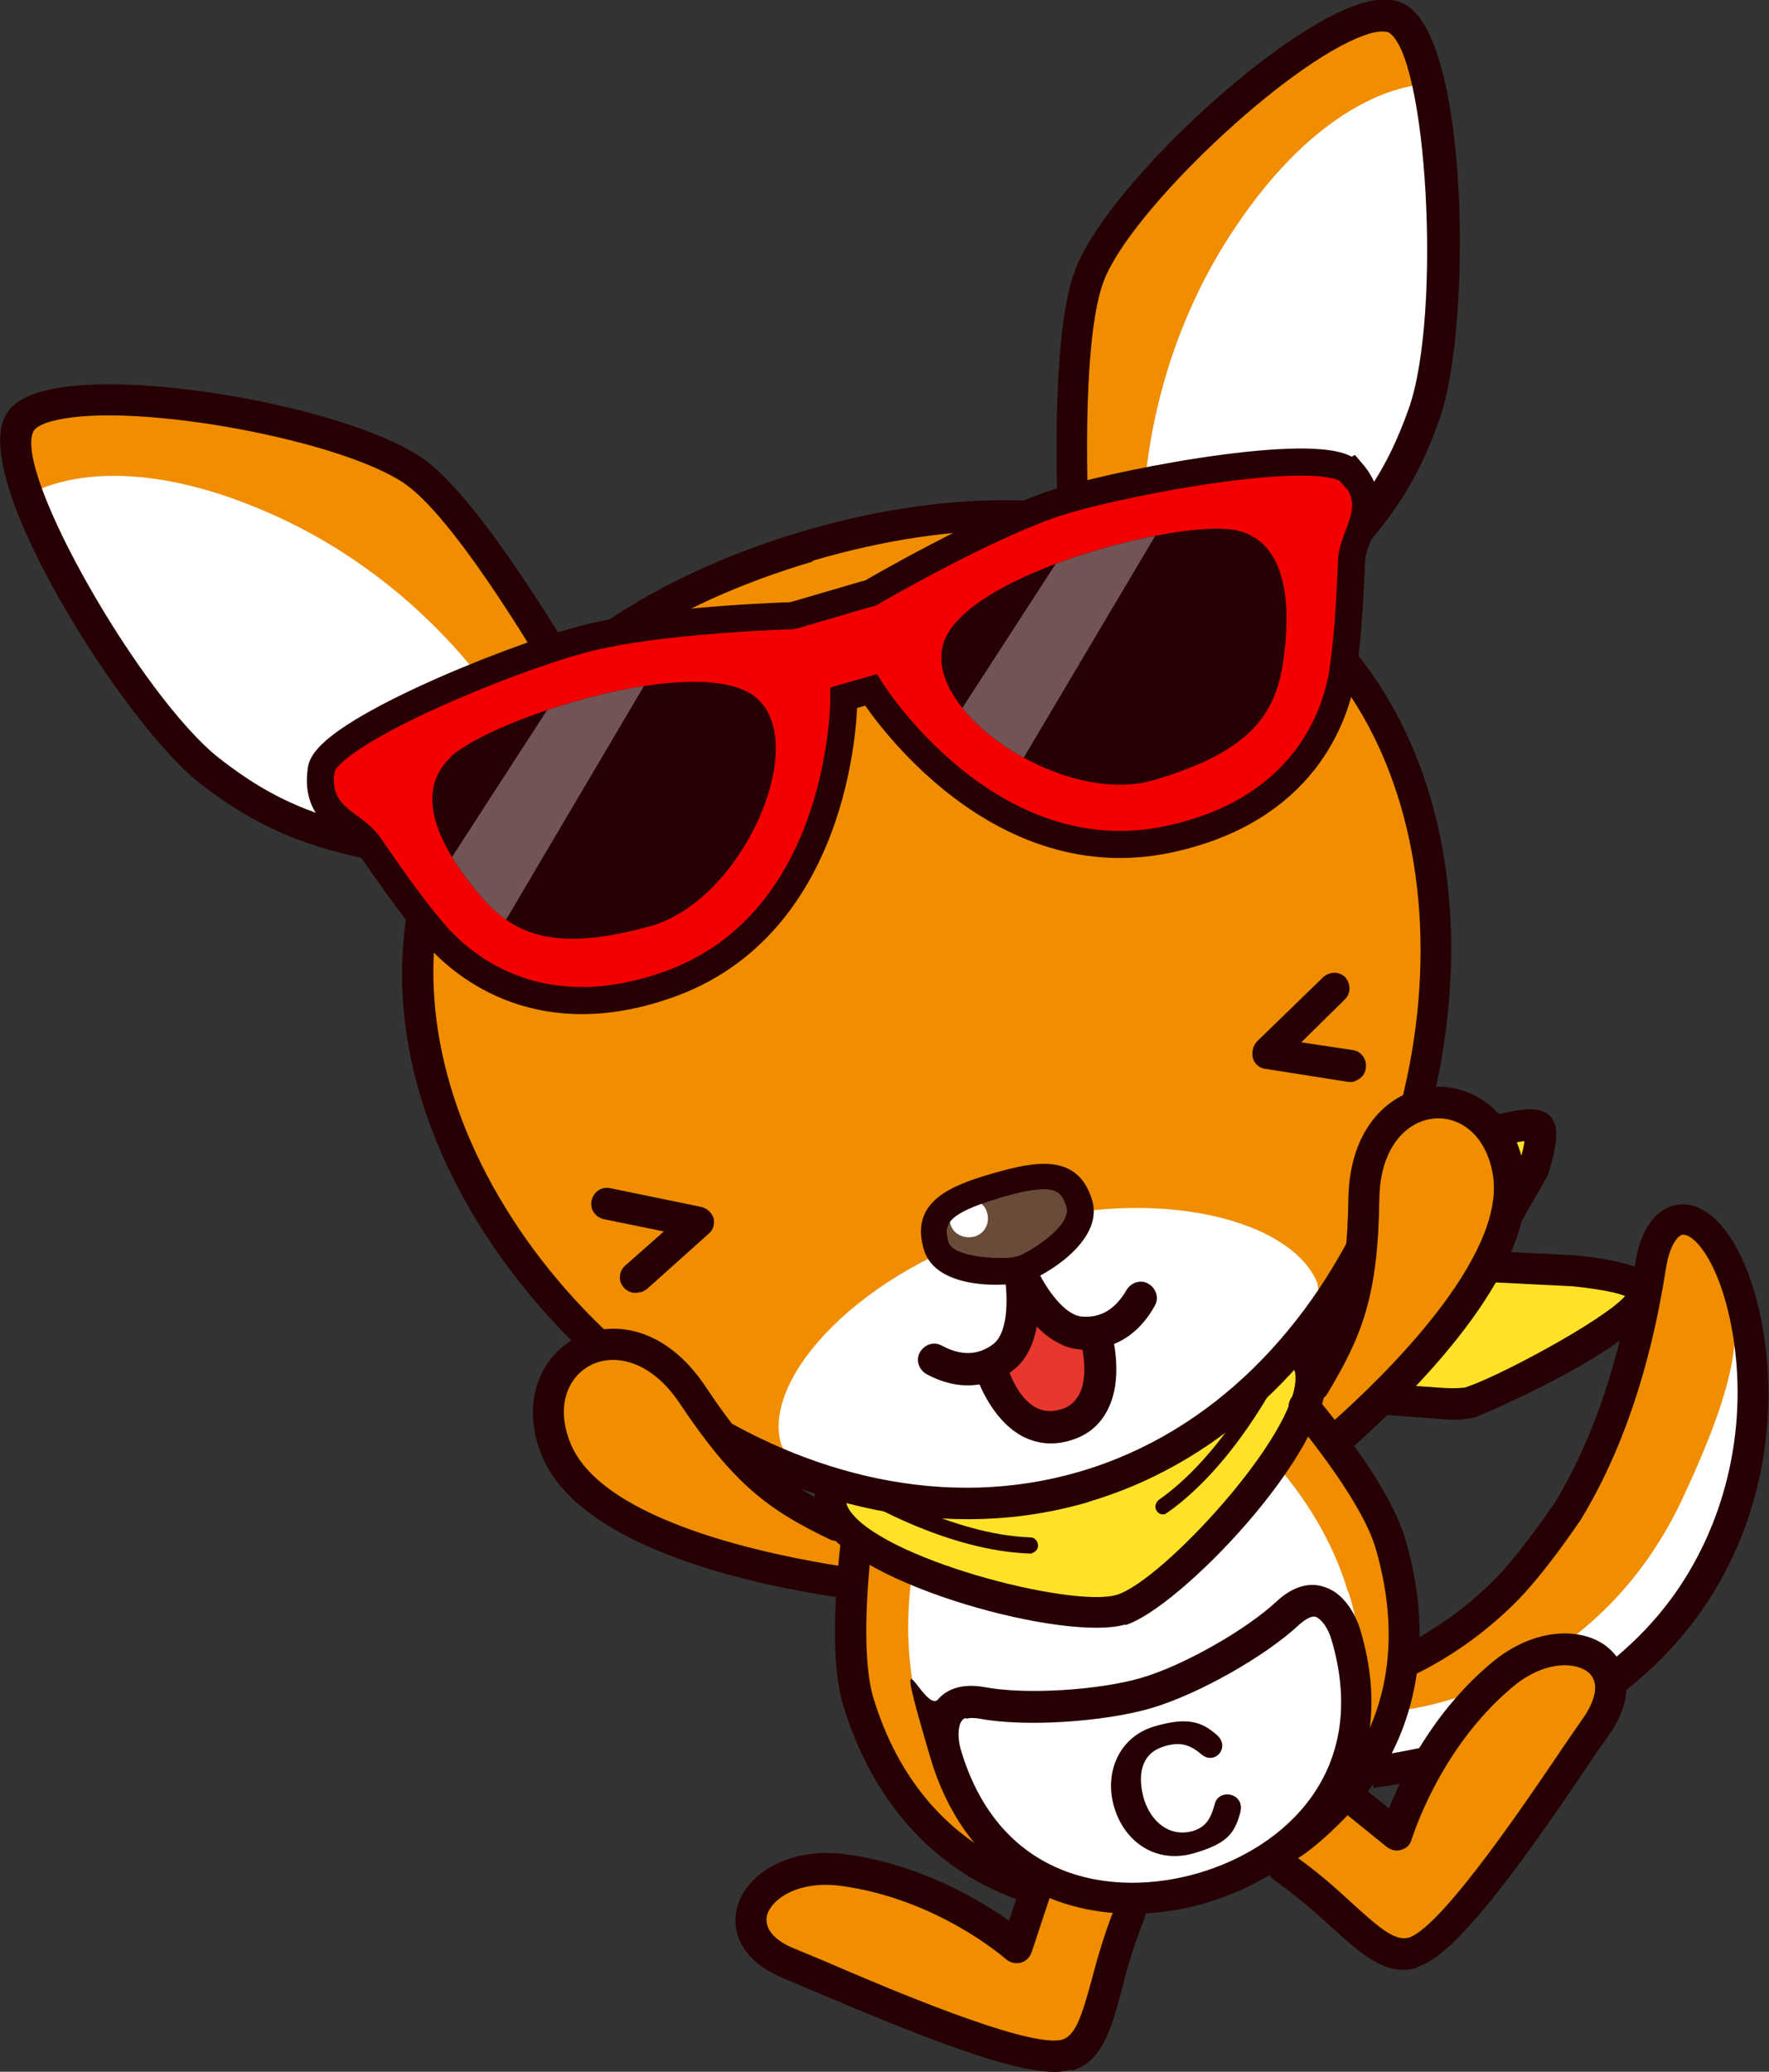
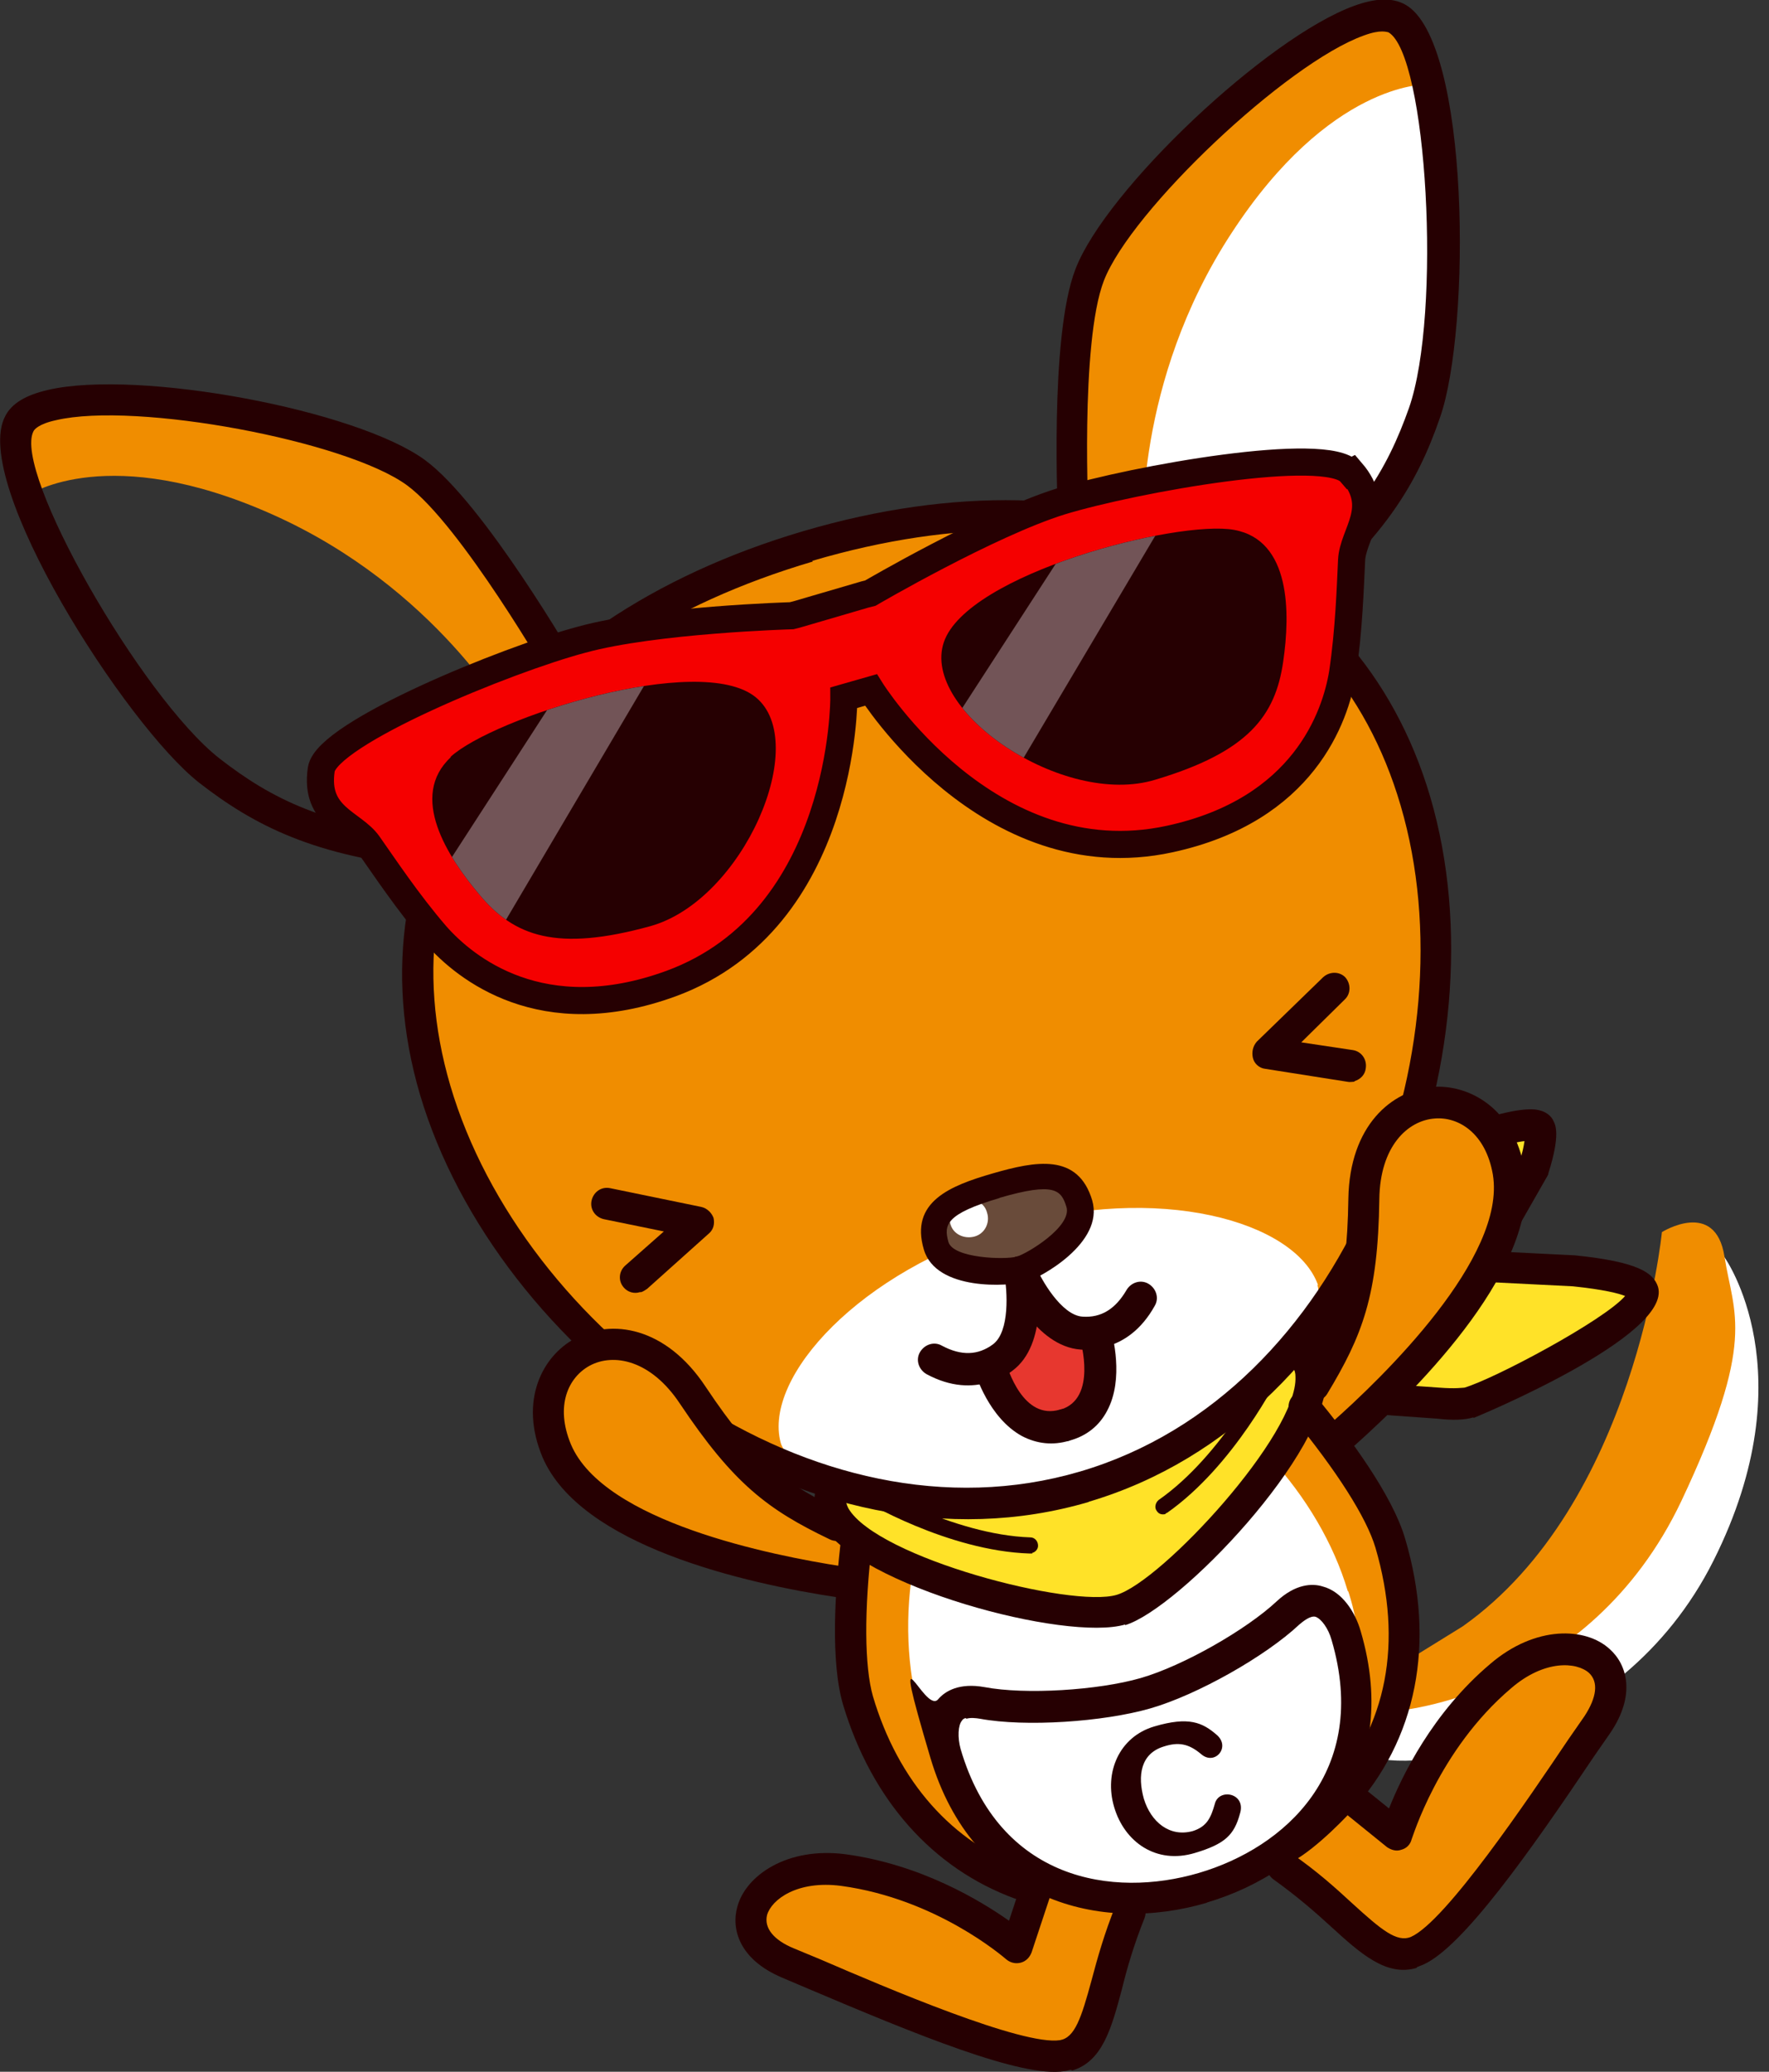
<svg xmlns="http://www.w3.org/2000/svg" viewBox="0 0 274.2 321">
  <rect x="0" y="0" width="274.2" height="321" fill="#333333" stroke="none" />
  <defs>
    <clipPath id="clippath">
      <path d="m191.3,82.1c-8.8-1.6-41.4,6.8-45,17.4-3.6,10.6,18.5,25.7,32.8,21.3,14.4-4.3,18.6-9.9,19.8-18.3,1.1-7.5,1.2-18.8-7.6-20.4Z" fill="none" />
    </clipPath>
    <clipPath id="clippath-1">
      <path d="m69.8,117.3c6.6-6.1,38.6-16.3,47.3-9.3s-1.9,31.5-16.3,35.5c-14.5,4-21.1,1.6-26.5-4.9-4.9-5.8-11-15.2-4.4-21.3Z" fill="none" />
    </clipPath>
  </defs>
  <g>
    <g>
      <g>
        <path d="m201.8,215s7.9-11.2,8.2-26.4c.3-16,12.3-24.2,19.7-15.1,7.4,9.1,7.4,21.6-22.5,51.3l-5.3-9.8Z" fill="#f08d00" />
        <path d="m131.2,235.7s-12.7-5.2-21.1-17.7c-8.9-13.3-23.4-13.7-24.7-2-1.3,11.6,5.5,22.2,46.7,30.9l-.8-11.1Z" fill="#f08d00" />
        <path d="m211.9,271.8l5.3-10.3s28.8-9.7,37-30.3c8.2-20.6,13.1-36.4,13.1-36.4,0,0,12.9,17.9-1.7,47-14.6,29.1-47.5,33.3-53.7,30.1" fill="#fff" />
        <path d="m216.3,265.1s29.9-2.2,44.3-32.5c11.8-25,8.1-28.9,6.7-37.9-1.4-9-9.7-3.8-9.7-3.8,0,0-4.1,42.2-30.9,61.1l-7.6,4.7-2.8,8.3Z" fill="#f08d00" />
-         <path d="m227.7,273.9c-4.6,1.4-9.6,2.4-14.8,3.1l-.7-4.8c20.8-2.8,36.9-11.2,46.7-24.3,8.4-11.3,12-26.1,9.8-40.5-1.8-11.4-5.9-16.1-7.8-16.1-.7,0-2.1,1.4-2.7,5.4-2.4,15.3-6.8,28.3-13.2,38.8-.3.4-5.6,8.4-10.4,13.1-4.6,4.5-9.8,8.2-15.6,11l-2.1-4.3c5.3-2.6,10.1-6,14.3-10.1,4.5-4.4,9.6-12.2,9.7-12.2,6-9.8,10.2-22.2,12.5-36.9,1.3-8.5,5.6-9.5,7.4-9.5,5.6,0,10.7,8.1,12.6,20.2,2.4,15.7-1.4,31.8-10.7,44.2-8.1,10.8-20,18.6-35.1,23.1Z" fill="#260002" />
        <path d="m202.8,273.4l13.8,10.3s3.6-9.4,6.3-14.5c4.4-8,22-19.5,26.1-10.3,3.5,7.8-20.8,40.9-30.7,43.7-3.2.9-18.5-13.9-18.5-13.9" fill="#f08d00" />
        <path d="m219.6,304.9c-4.7,1.4-8.7-2.2-13.3-6.4-2.5-2.3-5.4-4.8-8.9-7.3-1.1-.8-1.4-2.3-.6-3.4.8-1.1,2.3-1.4,3.4-.6,3.8,2.6,6.8,5.3,9.4,7.7,4.5,4.1,6.9,6.1,9.1,5.2,5.4-2.4,18.2-21.4,24.4-30.6l2.5-3.6c1.9-2.9,2.2-5.3.7-6.7-1.9-1.7-6.9-2.1-12.1,2.4-11.3,9.6-15.3,23.3-15.4,23.4-.2.8-.8,1.4-1.6,1.6-.8.3-1.6,0-2.2-.4l-13.6-11c-1-.8-1.2-2.4-.4-3.4.8-1,2.4-1.2,3.4-.4l10.9,8.8c2-5,6.7-14.8,15.7-22.4,7-6,14.8-5.7,18.5-2.3,2.7,2.4,4.1,7.1.1,13l-2.5,3.6c-10,14.9-20.4,29.6-26.5,32.3-.3.1-.7.3-1,.4Z" fill="#260002" />
        <path d="m163.1,285.1l-6,16.1s-8.1-6-13.1-8.7c-8-4.4-29-4.5-27.5,5.5,1.3,8.5,39.6,23.1,49.5,20.1,3.2-1,8-21.7,8-21.7" fill="#f08d00" />
        <path d="m166,320.7c-.3,0-.7.2-1,.2-6.6,1.1-23.3-5.8-39.8-12.8l-4-1.7c-6.6-2.8-7.9-7.5-6.9-11,1.3-4.8,7.7-9.3,16.8-8.1,11.7,1.6,20.9,7.2,25.3,10.3l4.4-13.3c.4-1.3,1.8-1.9,3.1-1.5,1.3.4,2,1.8,1.5,3.1l-5.5,16.6c-.3.8-.9,1.4-1.7,1.6-.8.2-1.6,0-2.2-.5s-10.9-9.4-25.6-11.4c-6.8-.9-10.8,2.1-11.5,4.5-.5,2,1,3.9,4.2,5.2l4.1,1.7c10.2,4.4,31.3,13.4,37.1,12.5,2.3-.4,3.3-3.4,4.9-9.3.9-3.4,2-7.3,3.7-11.5.5-1.2,1.9-1.8,3.2-1.3,1.2.5,1.8,1.9,1.3,3.2-1.6,4-2.7,7.7-3.5,11-1.6,6-3,11.2-7.7,12.6Z" fill="#260002" />
        <path d="m220.3,8.1s8.7,38.6,0,57.1c-8.6,18.5-23,27.8-23,27.8l-11-8.4-16.1-3.3s10.9-51.4,23.8-60.2c12.9-8.7,26.4-13,26.4-13" fill="#fff" />
        <path d="m164.5,79.9s3.9-37,7.6-43.3c3.7-6.3,24.6-32,43.2-33.1,3.6-.2,5.6,9.6,5.6,9.6,0,0-14.8-.3-30,23-15.2,23.2-13.7,47-13.7,47l-12.8-3.1Z" fill="#f08d00" />
        <path d="m200.1,95.2l-3-3.8c13.2-10.5,17.9-18.6,21.3-28.2,5.1-14.6,2.8-54.8-3.2-58.2-.2,0-1.1-.5-3.8.5-12,4.3-36.1,27.1-40.3,38-3.7,9.6-2.4,37.2-2.3,37.4l-4.8.2c0-1.2-1.4-28.9,2.7-39.4,4.7-12.3,29.7-35.9,43.2-40.8,3.3-1.2,5.9-1.3,7.9-.2,10.1,5.6,10.2,50.4,5.4,64-3.5,10.2-8.8,19.2-22.9,30.4Z" fill="#260002" />
        <path d="m207.8,279.1c21.2-19.4,4.4-47.2,4.4-47.2,0,0-2.3-2.4,0,0,2.3,2.4-9.6-15.1-9.6-15.1h0c-.5,9.9-20.5,29.4-28.7,33-8.2,3.6-41.1-10.5-41.1-10.5,0,0-6.3,2.2.7,25.4,7,23.2,27.7,28.1,27.7,28.1l16.1.6c7.1,1.5,18.7-4.1,18.7-4.1l11.9-10.2Z" fill="#f08d00" />
        <path d="m208.9,246.5c-2.2-7.4-6.5-14.6-12-20.6,0,0-11.6,20.1-23.1,23.5-11.4,3.4-32.1-7.5-32.1-7.5-1.5,8.1-1.2,16.7,1,24.2,0,0,13,40,45.6,27.2,32.6-12.8,20.7-46.7,20.7-46.7" fill="#fff" />
-         <path d="m2.4,72.1s13.6,37.2,30.9,48c17.3,10.8,34.4,10.9,34.4,10.9l4.7-13.1,11.8-11.5s-37-37.3-52.6-37.7c-15.5-.4-29.2,3.3-29.2,3.3" fill="#fff" />
        <path d="m88.2,102.3s-23.3-29-29.8-32.3c-6.5-3.3-38-13.6-54.3-4.5-3.2,1.8.5,11.1.5,11.1,0,0,12.3-8.2,37.6,3.1,25.4,11.3,36.9,32.1,36.9,32.1l9-9.6Z" fill="#f08d00" />
        <path d="m125.3,84.7c26.8-7.9,80.4-10,94.6,38.3,14.2,48.3-16.5,97.1-51.8,107.4-35.3,10.4-87.3-15.9-100.5-60.9-13.2-44.9,19.7-73.7,57.6-84.8" fill="#f08d00" />
        <path d="m129.9,229.4c-11.2,2.3,21.4,26.6,43.8,20,22.4-6.6,29.4-35.2,29.4-35.2,0,0,14.1,6.3,25.2,2.9,11.1-3.4,26.3-11,26.4-16.7.1-5.7-24.8-4.3-24.8-4.3,0,0,10.6-15.2,8.4-21.5-2.1-6.3-21.7,7.5-21.7,7.5,0,0-11,37.3-48.6,48.4-23.6,7-38.2-1-38.2-1" fill="#ffe228" />
        <path d="m204.2,199.1c1.9,5.4-13,24.6-36,31.3-23,6.8-45.8-1.3-47.2-6.9-2.7-10.2,12.4-26.7,35.4-33.4,23-6.8,44.3-1,47.9,9" fill="#fff" />
        <path d="m144.6,191.7c-.4-2.5,3.3-6.8,8.9-8.4,5.6-1.6,11.6-2.3,13.2,2.5,1.7,4.8-3,8.4-8.7,10-5.8,1.7-12.5,1.2-13.4-4.1" fill="#694b3a" />
        <path d="m153,187.9c.5,1.6-.4,3.3-2,3.7s-3.3-.4-3.7-2c-.5-1.6.4-3.3,2-3.7s3.3.4,3.7,2" fill="#fff" />
        <path d="m153.6,212.1s7.3-6.2,6.2-9.8c0,0,5.6,5.8,9.1,5.3,0,0,2,10.9-3.9,12.6-5.9,1.7-11.5-8.1-11.5-8.1Z" fill="#e7372f" />
        <path d="m185.2,287.1c-6,1.8-10.9-1.7-12.5-7.1-1.6-5.4.8-10.9,6.2-12.5,5.4-1.6,7.5-.6,9.7,1.3,2.2,1.9-.3,4.8-2.4,3-2-1.7-3.6-1.9-5.8-1.2-3.6,1.1-4.1,4.5-3.1,8.1,1.1,3.6,4,6,7.6,5,2.2-.7,2.8-2.1,3.4-4.2.6-2.5,4.9-1.7,3.9,1.5-.9,3.3-2.3,4.7-7,6.1" fill="#260002" />
        <path d="m168.8,232.7c-44.1,13-91.9-23.3-103.7-63.1-11.3-38.4,12.6-73.5,59.4-87.3,46.8-13.8,85.9,2.8,97.2,41.2,11.7,39.8-8.9,96.2-53,109.2Zm-42.8-145.7c-44.8,13.2-66.8,45.1-56.2,81.2,11.1,37.7,56.1,72,97.6,59.8,41.5-12.2,60.8-65.5,49.7-103.2-10.6-36.2-46.4-51.1-91.2-37.9Z" fill="#260002" />
        <path d="m66.6,134.5c-17.9-1.8-27.2-6.6-35.7-13.2C19.5,112.4-4.6,74.7.8,64.5c1-2,3.2-3.3,6.7-4.1,14-3.2,47.8,3.1,58.4,10.9,9.1,6.7,23,30.7,23.6,31.7l-4.2,2.4c-.1-.2-13.9-24.1-22.2-30.2-9.4-6.9-42-13-54.4-10.1-2.8.6-3.4,1.5-3.5,1.7-3.3,6.2,16.7,41.2,28.8,50.7,8.1,6.3,16.4,10.5,33.2,12.2l-.5,4.8Z" fill="#260002" />
        <path d="m158.8,198.6c-2.3.7-13.7,1.5-15.6-5-2.2-7.4,4.1-9.9,10.7-11.8,6.6-1.9,13.2-3.2,15.4,4.2,1.9,6.6-8.1,12-10.4,12.7Zm-3.8-13c-8.5,2.5-8.7,4.2-8,6.8s8.9,2.8,10.6,2.3,8.6-4.7,7.7-7.7c-.8-2.6-1.8-3.9-10.4-1.4Z" fill="#260002" />
        <path d="m187.1,294.8c-16.6,4.9-36.3-.2-42.9-22.5s-.9-6.6,1.2-9c1.1-1.3,3.3-2.6,7.2-1.9,6.3,1.2,17.6.5,24.2-1.4,6.6-1.9,16.4-7.5,21.1-11.9,2.9-2.7,5.5-2.8,7.1-2.3,3.1.8,5.1,4.1,5.9,6.9,6.6,22.3-7.3,37.2-23.9,42.1Zm-37.4-28.6c-.2,0-.5.2-.6.4-.6.7-.7,2.6-.2,4.4,6,20.4,23.6,23.1,36.9,19.2s26.6-15.7,20.6-36.1c-.5-1.8-1.6-3.3-2.5-3.6-.8-.2-1.9.7-2.5,1.2-5.2,4.9-15.8,10.9-23.1,13-7.3,2.1-19.4,2.9-26.4,1.6-.6-.1-1.5-.2-2.1,0Z" fill="#260002" />
        <path d="m174.4,251.7c-9.1,2.7-41.4-5.9-47.1-15.6-1.8-3-1.3-6.3,1.4-8.9l3.4,3.5c-1.2,1.2-1.1,2-.6,3,4.5,7.7,34.6,15.5,41.6,13.4,7-2.1,28.1-24.9,27.7-33.8,0-1.1-.4-1.8-2.1-2.2l1-4.7c3.6.7,5.8,3.2,5.9,6.7.5,11.9-22.9,36.2-31.2,38.7Z" fill="#260002" />
        <path d="m160,240.7c-.1,0-.2,0-.4,0-12.7-.4-25.8-8.2-26.4-8.6-.6-.3-.8-1.1-.4-1.7.3-.6,1.1-.8,1.7-.4.1,0,13.2,7.8,25.2,8.2.7,0,1.2.6,1.2,1.3,0,.5-.4,1-.9,1.1Z" fill="#260002" />
        <path d="m180.6,234.6c-.5.1-1,0-1.3-.5-.4-.5-.2-1.3.3-1.7,9.9-6.9,16.7-20.4,16.7-20.6.3-.6,1-.8,1.6-.5.6.3.8,1,.5,1.6-.3.6-7.1,14.2-17.5,21.5-.1,0-.2.1-.3.2Z" fill="#260002" />
        <path d="m228.4,219.6c-1.3.4-3.1.5-5.7.2l-8.5-.6c-1.3,0-2.3-1.3-2.2-2.6,0-1.3,1.3-2.3,2.6-2.2l8.5.6c2.6.2,3.6,0,3.9,0,4.7-1.4,21.6-10.4,24.9-14.2-1-.4-3.3-1-8.1-1.5l-14-.7c-1.3,0-2.4-1.2-2.3-2.5,0-1.3,1.2-2.4,2.5-2.3l14.1.7c9.8,1,12.2,2.7,12.9,4.9,2.2,7.6-28.3,20.2-28.6,20.3Z" fill="#260002" />
        <path d="m201.9,211.8c-.9.3-2,0-2.6-.8-.8-1.1-.6-2.6.4-3.4.4-.3,10.8-8.4,17-11.9.7-.4,1.3-.7,1.8-1,1.2-.6,2.6,0,3.2,1.1.6,1.2,0,2.7-1.1,3.2-.5.2-1,.5-1.5.8-5.9,3.4-16.3,11.4-16.5,11.5-.2.2-.5.3-.8.4Z" fill="#260002" />
        <path d="m233.6,191.8c-.6.2-1.3.1-1.9-.2-1.2-.7-1.6-2.1-.9-3.3l4.7-8.2c.5-1.5.7-2.6.8-3.3-4.4.5-16.6,5.2-18.3,7.3-.9,1-2.4,1.2-3.4.3-1-.8-1.2-2.4-.3-3.4,2.9-3.6,18.6-9.6,23.6-9.1,1.8.2,2.6,1.1,2.9,1.8.3.6,1.1,2.1-.8,8.1,0,.2-.1.3-.2.5l-4.8,8.4c-.3.6-.8.9-1.4,1.1Z" fill="#260002" />
        <path d="m210.5,211.9c0,0-.2,0-.3,0l-7.5.3c-.6,0-1.1-.4-1.2-1-.1-.6.2-1.2.8-1.4l10.9-4.1c.6-.2,1.3,0,1.6.7.2.6,0,1.3-.7,1.6l-3.9,1.5h.1c.7,0,1.2.5,1.3,1.2,0,.6-.3,1.1-.9,1.2Z" fill="#260002" />
        <path d="m199.8,288.8c-1.1.3-2.2-.1-2.8-1.1-.7-1.2-.2-2.6.9-3.3,2.8-1.6,6.8-5.6,8.1-7,9-9.9,11.5-22.9,7.2-37.6-1.4-4.7-6-11.9-12.9-20.3-.9-1-.7-2.6.3-3.4,1-.8,2.6-.7,3.4.3,5.2,6.3,11.8,15.2,13.8,22,4.8,16.2,1.8,31.2-8.3,42.2-.2.2-5.2,5.7-9.3,7.9-.2,0-.3.2-.5.2Z" fill="#260002" />
        <path d="m158.9,294.2c-.5.1-1,.1-1.5,0-12.9-4.7-22.3-15.4-26.7-30-2-6.7-1.3-17.8-.3-26,.2-1.3,1.4-2.3,2.7-2.1,1.3.2,2.3,1.4,2.1,2.7-1.3,10.8-1.2,19.4.1,24,3.9,13.2,12.3,22.7,23.7,26.8,1.3.5,1.9,1.8,1.4,3.1-.3.8-.9,1.3-1.6,1.5Z" fill="#260002" />
        <path d="m153.2,214.2c-2.5.7-5.7.8-9.6-1.3-1.2-.7-1.7-2.2-1-3.4.7-1.2,2.2-1.7,3.4-1,3,1.6,5.6,1.5,7.9-.2,2.7-2,2.2-8.5,1.8-10.6-.2-1.4.7-2.7,2.1-2.9,1.4-.2,2.7.7,2.9,2.1.2,1.1,1.8,11.4-3.8,15.5-.9.7-2.1,1.4-3.7,1.9Z" fill="#260002" />
        <path d="m171.7,208.7c-1.6.5-3.1.5-4.2.4-7-.5-11.2-9.9-11.6-11-.5-1.3,0-2.8,1.3-3.3,1.3-.5,2.8,0,3.3,1.3.8,2,4,7.7,7.3,7.9,2.9.2,5.1-1.2,6.8-4.1.7-1.2,2.2-1.7,3.4-1,1.2.7,1.7,2.2,1,3.4-2.1,3.8-4.9,5.6-7.4,6.3Z" fill="#260002" />
        <path d="m165.8,223.2c-1.3.4-2.7-.4-3.1-1.7-.4-1.3.4-2.7,1.7-3.1,5.7-1.7,3.1-10.6,3-11-.4-1.3.4-2.7,1.7-3.1h0c1.3-.4,2.7.4,3.1,1.7.2.8,2.1,7.6-.6,12.6-1.2,2.3-3.2,3.9-5.8,4.6Z" fill="#260002" />
        <path d="m165.8,223.2c-2.6.8-5.1.5-7.4-.7-5.1-2.8-7.2-9.5-7.4-10.3-.4-1.3.4-2.7,1.7-3.1h0c1.3-.4,2.7.4,3.1,1.7s2.8,9.3,8.5,7.6c1.3-.4,2.7.4,3.1,1.7.4,1.3-.4,2.7-1.7,3.1Z" fill="#260002" />
        <path d="m125.3,234.3s-6.8-3.8-15.2-16.3c-8.9-13.3-23.4-13.7-24.7-2-1.3,11.6,5.5,22.2,40.8,29.5l-.8-11.1Z" fill="#f08d00" />
        <path d="m130.9,247.5c-.3,0-.7.1-1,0-14.6-2.2-39.9-8-45.8-21.7-3.7-8.8,0-15.7,5-18.4,5.6-3.1,14.1-1.9,20.3,7.5,8,12,12.8,15.3,21.3,19.3,1.2.6,1.7,2,1.1,3.2-.6,1.2-2,1.7-3.2,1.1-9.6-4.6-14.9-8.6-23.2-21-4.5-6.8-10.3-7.9-14-5.9-3.3,1.8-5.4,6.2-2.9,12.2,5.1,12,31.1,17.2,42.1,18.9,1.3.2,2.2,1.4,2,2.8-.1,1-.8,1.7-1.7,2Z" fill="#260002" />
        <path d="m203.6,212.5s6.1-8.8,6.4-23.9c.3-16,12.3-24.2,19.7-15.1,7.4,9.1,7.4,21.6-20.7,48.8l-5.3-9.8Z" fill="#f08d00" />
        <path d="m208.5,224.7c-.9.3-1.9,0-2.5-.7-.9-1-.8-2.5.2-3.4,8.3-7.3,27.3-25.8,25.2-38.6-1.1-6.4-5.3-9-9-8.7-4.2.3-8.5,4.3-8.6,12.5-.2,14.9-2.6,21.1-8.1,30.2-.7,1.1-2.2,1.5-3.3.8-1.1-.7-1.5-2.2-.8-3.3,4.9-8,7.2-13.4,7.4-27.8.2-11.3,6.7-16.8,13.1-17.3,5.7-.4,12.6,3.4,14.2,12.8,2.5,14.7-15.7,33.3-26.7,43.1-.3.2-.6.4-.9.5Z" fill="#260002" />
        <path d="m209.9,167.6c-.3,0-.7.1-1.1,0l-12.7-2c-.9-.1-1.7-.8-1.9-1.7s0-1.8.6-2.5l10.3-10c1-.9,2.5-.9,3.4,0,.9,1,.9,2.5,0,3.4l-6.8,6.7,8,1.2c1.3.2,2.2,1.4,2,2.8-.1,1-.8,1.7-1.7,2Z" fill="#260002" />
        <path d="m99.2,200.2c-.9.3-1.9,0-2.5-.7-.9-1-.8-2.5.2-3.4l6-5.3-9.3-1.9c-1.3-.3-2.2-1.5-1.9-2.9.3-1.3,1.5-2.2,2.9-1.9l14.1,2.9c.9.2,1.6.9,1.9,1.7.2.9,0,1.8-.7,2.4l-9.6,8.6c-.3.2-.6.4-.9.5Z" fill="#260002" />
      </g>
      <g>
        <g>
          <path d="m209.3,73.2c-3.7-4.3-33.4,1-44.9,4.5-11.2,3.5-29.5,14.2-29.5,14.2l-.8.2-10.6,3.1-.8.2s-21.2.6-32.5,3.7c-11.7,3.1-39.5,14.5-40.4,20.1-1.1,7.4,4.9,8.2,7.3,11.6,2.4,3.4,6.1,9,10.5,14.1,4.5,5.1,16.4,14.8,36.4,7.5,27-9.9,26.8-44.3,26.8-44.3l4.2-1.2s18.2,29.2,46.3,23.1c20.8-4.5,25.7-19,26.8-25.7,1-6.7,1.2-13.4,1.4-17.5.2-4.2,4.8-8.1,0-13.7Z" fill="#f50000" stroke="#260002" stroke-width="4.2" />
          <path d="m191.3,82.1c-8.8-1.6-41.4,6.8-45,17.4-3.6,10.6,18.5,25.7,32.8,21.3,14.4-4.3,18.6-9.9,19.8-18.3,1.1-7.5,1.2-18.8-7.6-20.4Z" fill="#260002" />
          <g clip-path="url(#clippath)">
            <polygon points="171 76 138.2 126.6 151.2 130 185.6 72 171 76" fill="#725457" />
          </g>
        </g>
        <g>
          <path d="m69.8,117.3c6.6-6.1,38.6-16.3,47.3-9.3s-1.9,31.5-16.3,35.5c-14.5,4-21.1,1.6-26.5-4.9-4.9-5.8-11-15.2-4.4-21.3Z" fill="#260002" />
          <g clip-path="url(#clippath-1)">
            <polygon points="92 98.9 59.3 149.4 72.3 152.9 106.6 94.8 92 98.9" fill="#725457" />
          </g>
        </g>
      </g>
    </g>
  </g>
</svg>